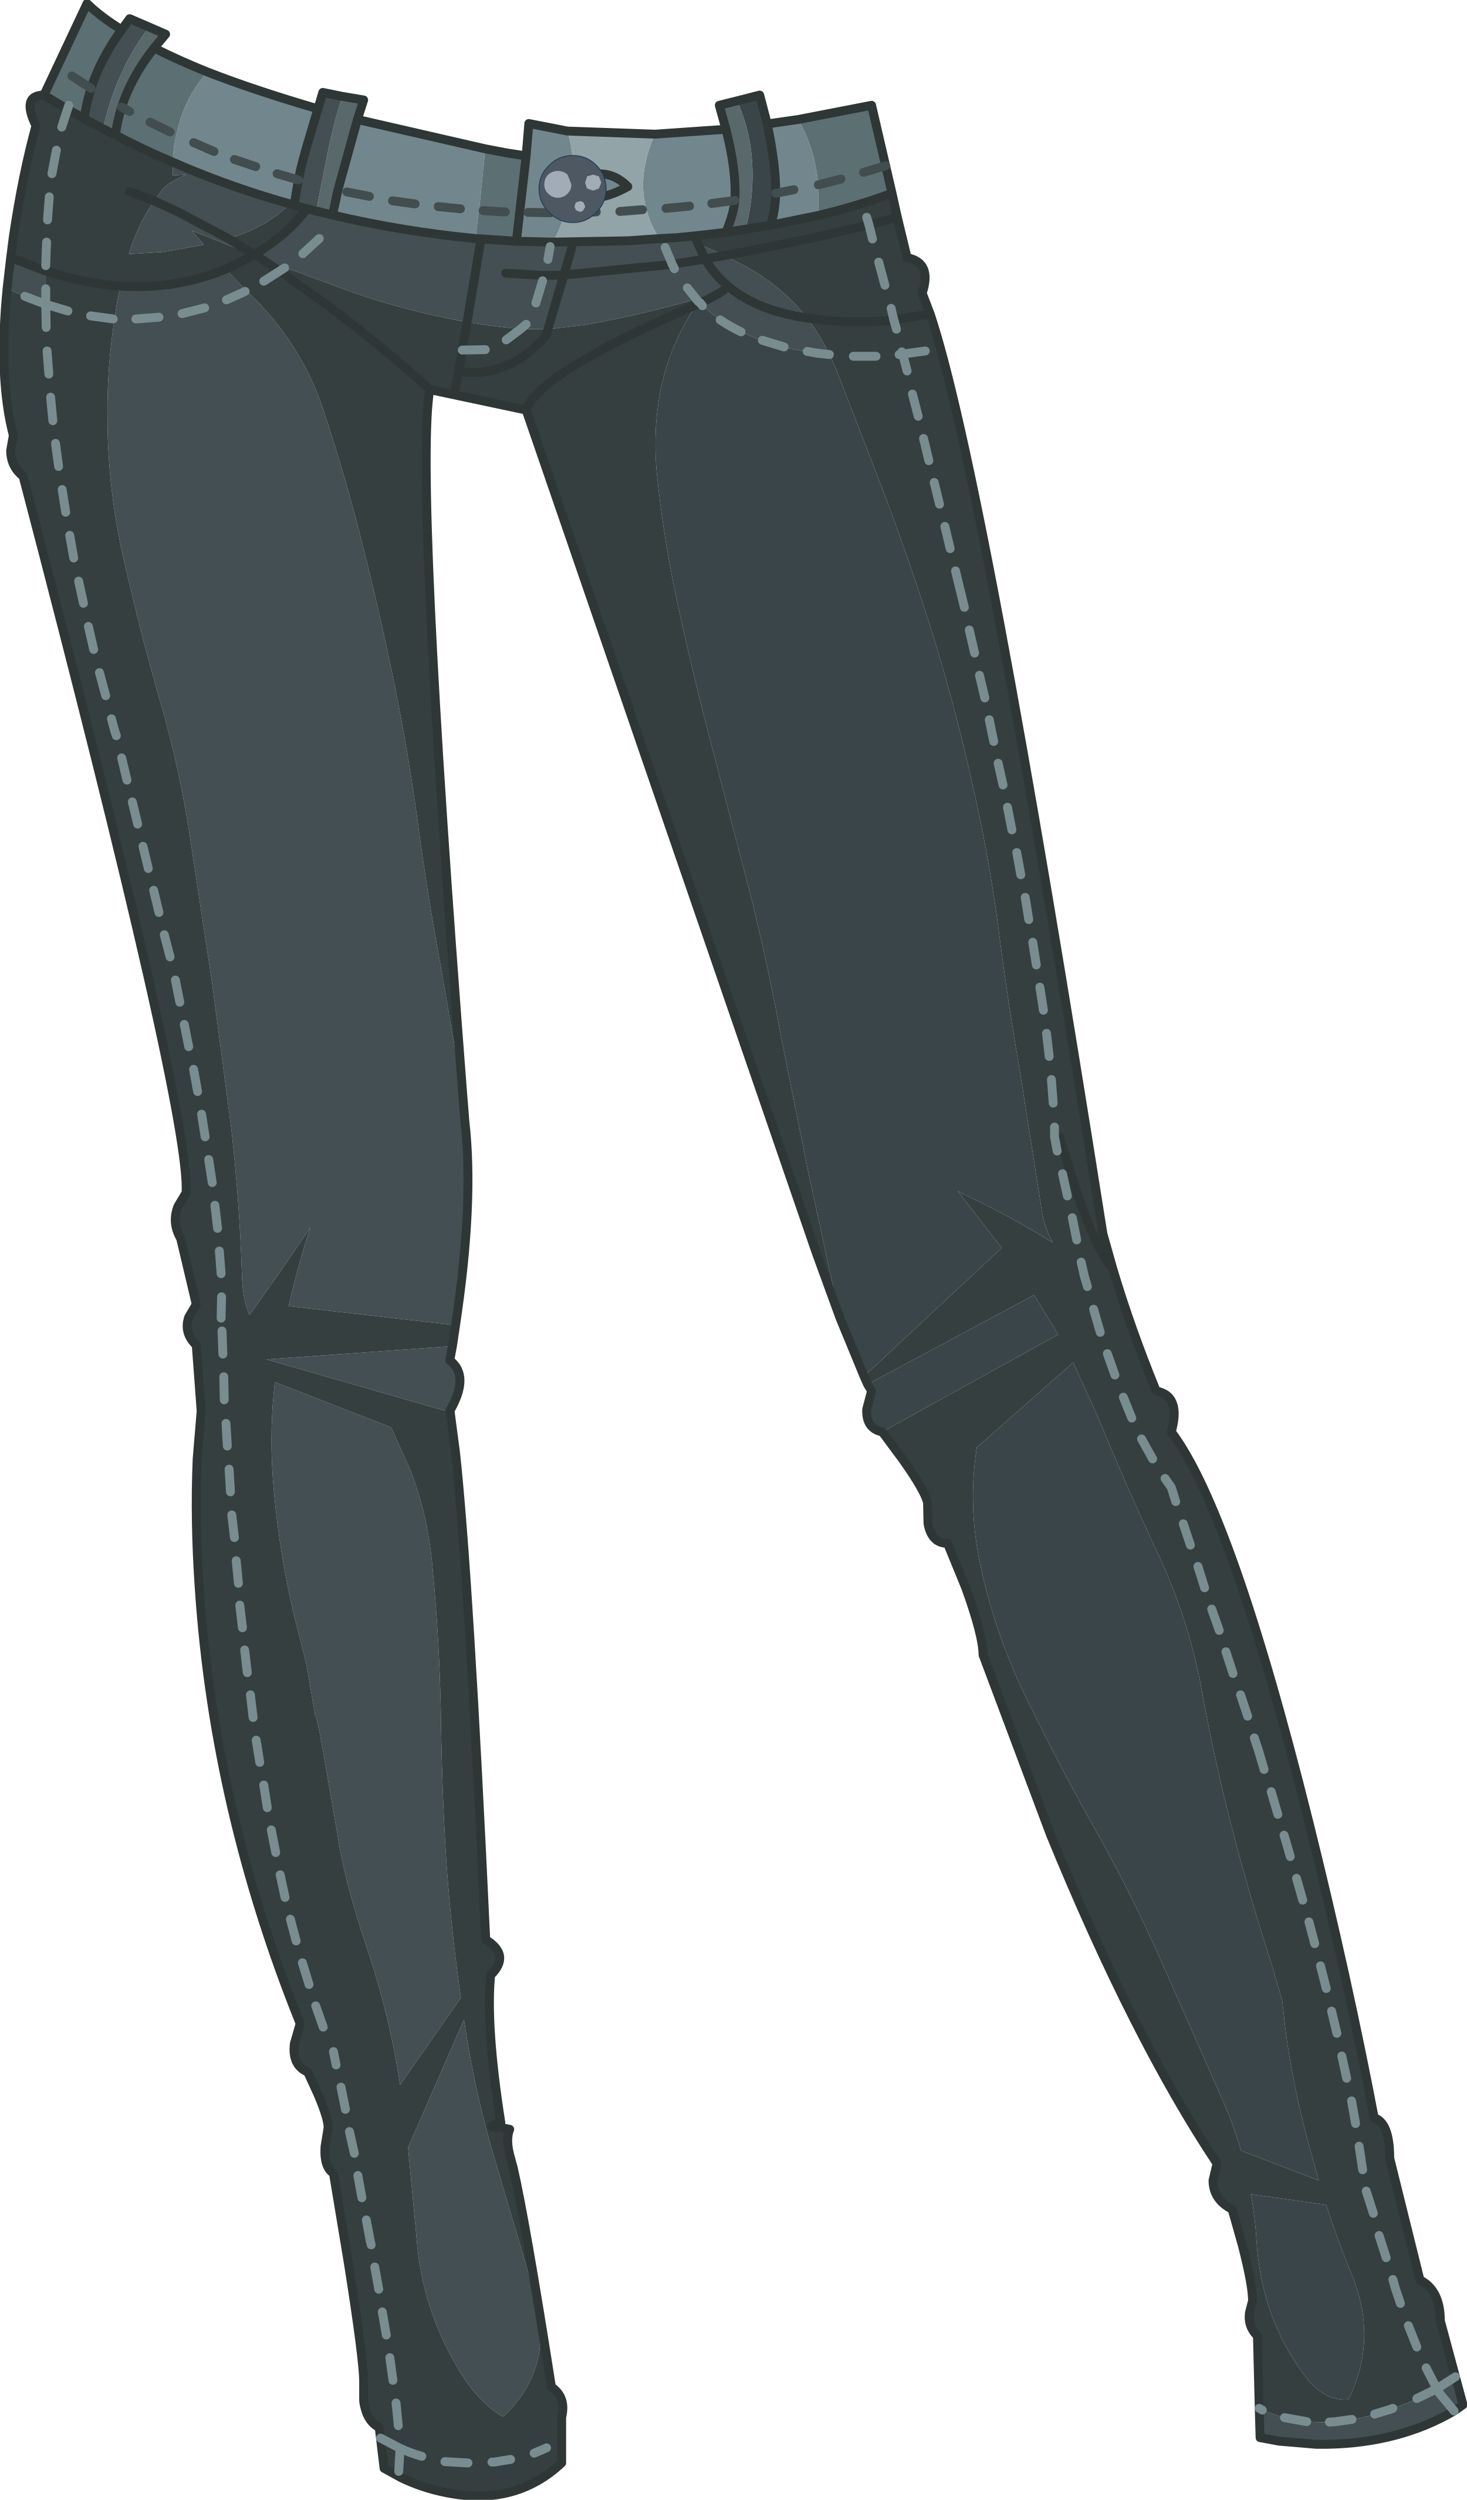
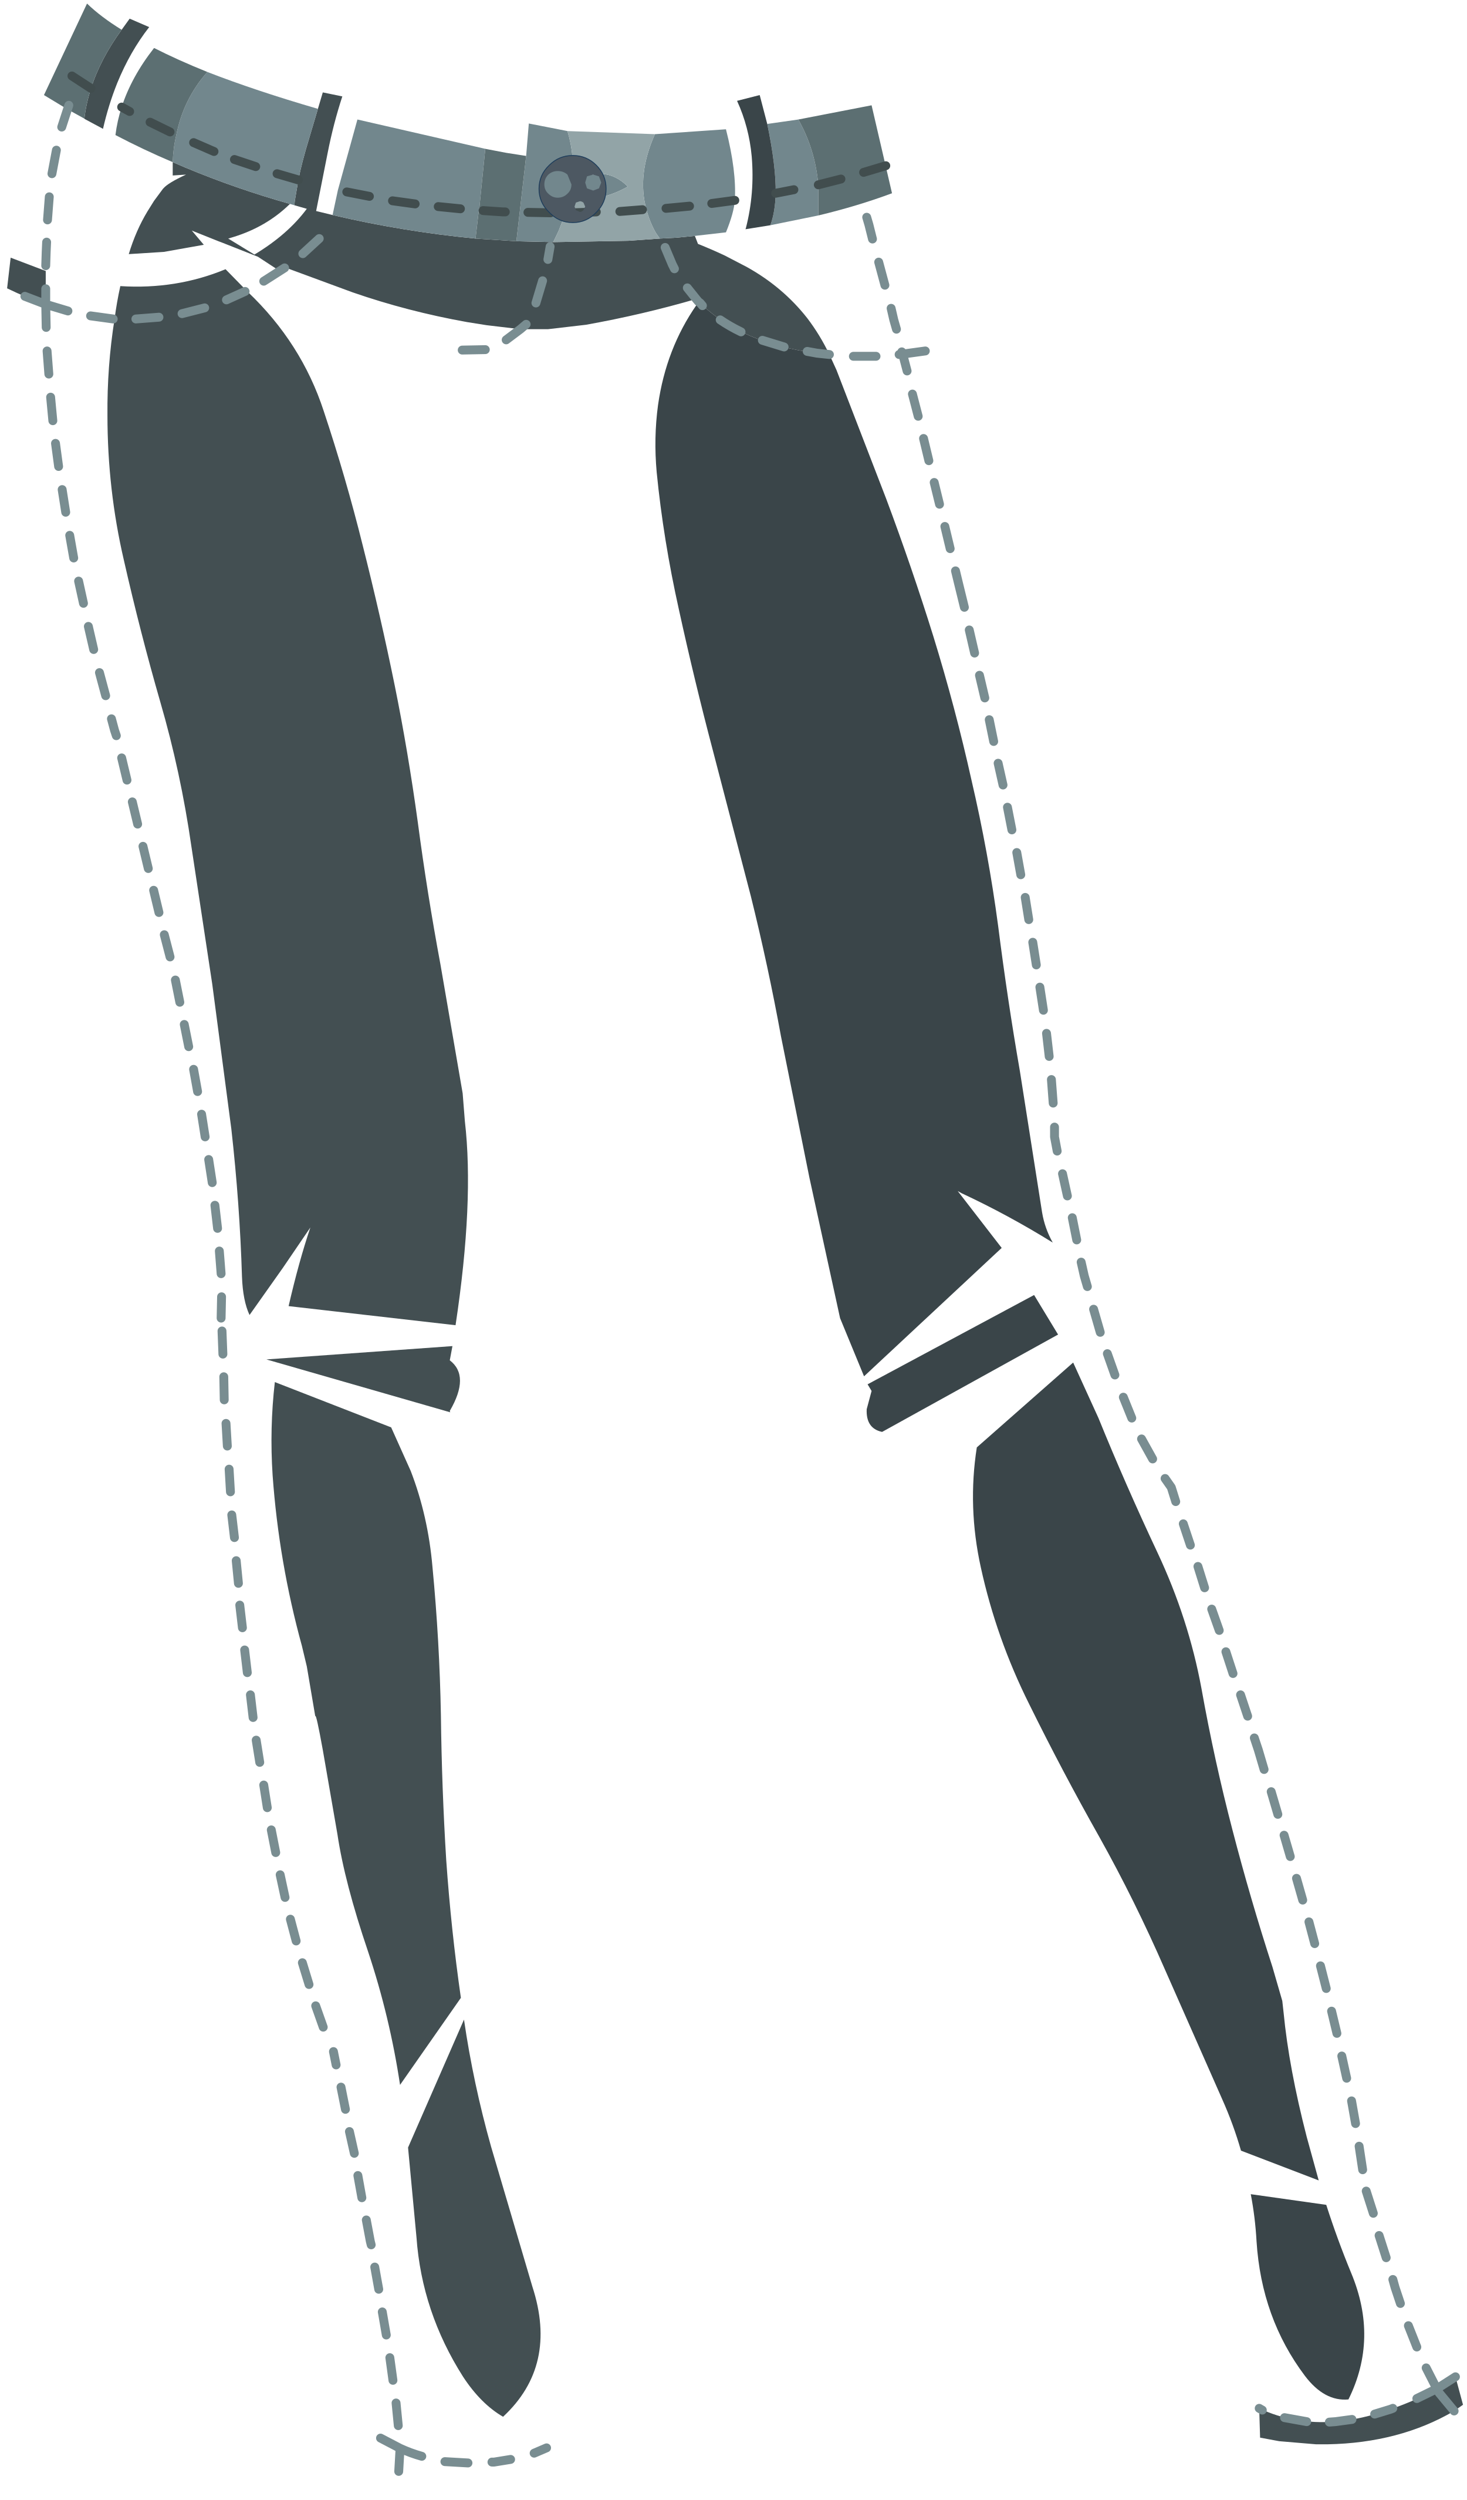
<svg xmlns="http://www.w3.org/2000/svg" height="281.35px" width="165.2px">
  <g transform="matrix(1.0, 0.0, 0.0, 1.0, 0.45, 0.4)">
-     <path d="M38.1 10.45 L40.5 10.85 39.8 13.05 37.6 21.0 37.0 23.8 35.15 23.35 36.45 16.8 Q37.1 13.5 38.1 10.45 M81.3 14.15 L80.55 11.45 82.55 10.95 Q83.9 13.9 84.2 17.2 84.55 21.35 83.55 25.25 L83.5 25.4 81.85 25.65 81.3 25.75 Q82.2 23.55 82.3 22.15 82.5 18.85 81.3 14.15 M16.35 2.65 L18.2 3.45 16.9 5.0 Q14.35 8.25 13.25 11.65 12.75 13.2 12.55 14.8 L11.15 14.1 Q11.75 11.45 12.75 8.95 14.2 5.4 16.35 2.65" fill="#59686a" fill-rule="evenodd" stroke="none" />
    <path d="M38.1 10.45 Q37.1 13.5 36.45 16.8 L35.15 23.35 37.0 23.8 Q44.85 25.65 53.1 26.45 L55.4 26.6 57.7 26.75 61.85 26.85 70.3 26.7 73.85 26.45 75.75 26.35 77.8 26.15 78.15 27.05 Q79.65 27.65 81.15 28.35 L83.65 29.65 Q87.7 31.9 90.45 35.4 91.9 37.3 92.95 39.5 L91.55 39.35 Q83.0 38.25 78.4 33.7 L78.0 33.9 78.2 33.55 77.95 33.25 Q71.95 35.0 65.55 36.15 L61.25 36.65 58.15 36.65 54.35 36.2 52.15 35.85 Q45.45 34.65 39.25 32.5 L31.65 29.7 31.05 30.1 28.6 28.5 28.2 28.25 28.1 28.3 28.2 28.25 28.6 28.5 28.1 28.3 24.55 26.9 24.15 26.75 21.15 25.55 22.5 27.15 18.0 27.95 14.05 28.2 Q14.85 25.55 16.15 23.4 L16.9 22.2 19.6 23.45 25.25 26.45 28.2 28.25 Q31.95 26.0 34.1 23.1 L32.7 22.7 32.75 22.2 33.15 19.85 Q33.5 18.0 34.4 15.05 L35.35 11.85 35.9 10.0 38.1 10.45 M163.45 267.1 L164.3 270.25 163.3 270.95 Q157.15 274.55 149.05 274.7 L147.75 274.7 143.6 274.35 141.45 273.95 141.35 270.65 Q145.25 272.5 149.95 272.15 152.9 271.9 156.15 270.75 159.05 269.75 161.35 268.45 L163.45 267.1 M51.65 122.65 L51.9 125.8 Q52.95 134.85 50.85 148.75 L32.05 146.6 Q33.2 141.6 34.5 137.75 L31.4 142.3 27.65 147.6 Q26.9 146.0 26.8 143.3 26.55 135.1 25.6 126.65 L23.45 110.35 21.1 94.85 Q19.9 86.5 17.6 78.6 15.35 70.8 13.5 62.65 11.65 54.7 11.65 46.35 11.6 40.85 12.45 35.5 12.7 33.6 13.1 31.8 19.4 32.2 24.95 29.9 L27.3 32.3 27.35 32.3 27.45 32.45 Q33.5 38.2 36.0 45.85 38.5 53.35 40.4 61.0 42.4 68.9 44.0 76.75 45.5 84.15 46.6 92.15 47.65 100.1 49.15 108.15 L51.65 122.65 M50.5 151.1 L50.2 152.7 Q52.5 154.45 50.2 158.4 L50.25 158.55 29.55 152.6 50.5 151.1 M0.35 32.05 L0.75 28.6 4.7 30.1 4.7 33.85 Q2.5 33.1 0.35 32.05 M13.25 2.95 L14.15 1.7 16.35 2.65 Q14.2 5.4 12.75 8.95 11.75 11.45 11.15 14.1 L9.1 13.0 9.05 12.95 Q9.25 11.25 9.8 9.55 10.85 6.25 13.25 2.95 M35.15 23.35 L34.15 23.1 34.1 23.1 34.15 23.1 35.15 23.35 M19.0 17.85 L20.4 18.45 Q26.15 20.85 32.2 22.55 29.55 25.15 25.75 26.3 L25.25 26.45 19.6 23.45 16.9 22.2 17.9 20.85 17.95 20.8 Q18.45 20.2 20.5 19.25 L19.0 19.35 19.0 17.85 M53.65 26.9 L52.15 35.85 53.65 26.9 M61.25 36.65 L63.05 30.55 75.25 29.35 78.95 28.75 Q82.1 34.15 90.45 35.4 82.1 34.15 78.95 28.75 L75.25 29.35 63.05 30.55 61.25 36.65 M78.15 27.05 L78.95 28.75 78.15 27.05 M56.5 30.35 L60.8 30.6 63.05 30.55 60.8 30.6 56.5 30.35 M63.05 30.55 L63.95 27.45 63.05 30.55 M78.95 28.75 L81.15 28.35 78.95 28.75 M78.4 33.7 Q79.75 33.1 81.0 32.3 79.75 33.1 78.4 33.7 M49.2 192.65 Q49.3 200.9 49.8 208.95 50.35 216.8 51.45 224.45 L44.6 234.25 Q43.45 226.6 41.0 219.25 38.35 211.45 37.55 206.05 L35.9 196.55 Q35.15 192.4 35.05 192.75 L34.1 187.15 33.55 184.85 Q30.95 175.4 30.25 165.65 29.9 160.35 30.5 155.15 L43.6 160.25 45.8 165.15 Q47.75 170.2 48.25 175.95 49.05 184.3 49.2 192.65 M46.45 251.4 L45.5 241.3 51.8 226.9 Q52.85 234.1 54.85 241.2 L59.5 256.95 Q62.4 265.85 56.2 271.6 53.7 270.15 51.7 267.1 47.05 259.8 46.45 251.4" fill="#434f52" fill-rule="evenodd" stroke="none" />
    <path d="M37.0 23.8 L37.6 21.0 39.8 13.05 54.2 16.35 53.5 23.3 53.45 23.45 53.1 26.45 Q44.85 25.65 37.0 23.8 M58.8 17.15 L59.1 13.5 63.45 14.35 Q64.3 17.15 64.0 20.2 L63.35 20.6 63.9 21.0 63.35 20.6 64.0 20.2 Q67.6 17.95 70.25 20.6 67.0 22.4 64.85 21.65 L63.9 21.0 63.25 23.55 62.45 25.6 61.85 26.85 57.7 26.75 58.8 17.15 M73.3 14.7 L81.3 14.15 Q82.5 18.85 82.3 22.15 82.2 23.55 81.3 25.75 L77.8 26.15 75.75 26.35 73.85 26.45 73.4 25.8 Q72.7 24.55 72.35 23.2 71.25 19.3 73.3 14.7 M85.95 13.55 L89.45 13.05 Q91.35 16.4 91.7 20.4 L91.7 23.85 86.3 24.95 Q86.85 23.45 86.9 21.35 86.95 18.35 85.95 13.55 M22.9 7.7 Q28.3 9.8 35.35 11.85 L34.4 15.05 Q33.5 18.0 33.15 19.85 L32.75 22.2 32.7 22.7 32.2 22.55 Q26.15 20.85 20.4 18.45 L19.0 17.85 Q19.05 16.25 19.4 14.8 20.2 10.75 22.9 7.7" fill="#72878d" fill-rule="evenodd" stroke="none" />
-     <path d="M100.0 21.35 L100.6 24.05 101.7 28.6 Q104.55 29.15 103.4 32.6 L104.3 34.95 Q110.2 52.55 123.75 138.45 L124.85 142.35 Q126.85 149.05 129.75 156.15 132.6 156.7 131.45 160.75 138.2 169.65 146.95 204.7 151.3 222.2 154.3 237.95 156.05 238.5 156.05 242.5 L159.45 256.2 Q161.75 257.35 161.75 260.8 L163.45 267.1 161.35 268.45 Q159.05 269.75 156.15 270.75 152.9 271.9 149.95 272.15 145.25 272.5 141.35 270.65 L141.35 270.55 141.15 262.5 Q140.05 261.45 140.25 259.9 L140.6 258.55 Q140.6 256.75 139.45 252.3 L138.3 248.25 Q136.15 247.15 136.15 245.0 L136.6 243.1 Q127.3 229.15 117.85 206.1 L110.25 185.85 Q110.25 183.7 108.3 178.3 L106.25 173.3 Q104.45 173.3 104.05 171.05 L104.0 168.7 Q103.65 167.3 101.2 163.85 L98.9 160.75 118.7 149.8 116.0 145.35 97.25 155.4 96.85 154.5 112.35 140.05 107.4 133.65 107.85 133.9 Q113.1 136.35 118.1 139.45 117.2 137.85 116.9 136.05 L114.4 120.15 Q113.0 112.1 111.95 103.8 110.85 95.55 108.95 87.4 107.15 79.3 104.65 71.2 102.25 63.5 99.35 55.75 L93.75 41.25 92.95 39.5 Q91.9 37.3 90.45 35.4 L92.65 35.65 Q96.55 36.0 100.2 35.6 L104.3 34.95 100.2 35.6 Q96.55 36.0 92.65 35.65 L90.45 35.4 Q87.7 31.9 83.65 29.65 L81.15 28.35 Q79.65 27.65 78.15 27.05 L77.8 26.15 81.3 25.75 81.85 25.65 83.5 25.4 86.3 24.95 91.7 23.85 Q96.1 22.8 100.0 21.35 M94.15 147.95 L91.45 140.55 58.8 45.75 47.95 43.45 Q46.25 53.0 51.65 122.65 L49.15 108.15 Q47.65 100.1 46.6 92.15 45.5 84.15 44.0 76.75 42.4 68.9 40.4 61.0 38.5 53.35 36.0 45.85 33.5 38.2 27.45 32.45 L27.35 32.3 27.3 32.3 24.95 29.9 Q19.4 32.2 13.1 31.8 12.7 33.6 12.45 35.5 11.6 40.85 11.65 46.35 11.65 54.7 13.5 62.65 15.35 70.8 17.6 78.6 19.9 86.5 21.1 94.85 L23.45 110.35 25.6 126.65 Q26.55 135.1 26.8 143.3 26.9 146.0 27.65 147.6 L31.4 142.3 34.5 137.75 Q33.2 141.6 32.05 146.6 L50.85 148.75 50.5 151.1 29.55 152.6 50.25 158.55 50.85 163.1 Q52.35 176.9 54.25 217.9 57.1 219.65 54.8 221.9 54.25 227.65 55.95 238.5 L55.1 238.8 Q54.5 239.05 55.95 239.05 L56.95 239.25 Q56.45 240.45 57.05 242.5 L57.35 243.6 Q58.7 249.45 61.65 268.25 63.35 269.4 62.8 271.65 L62.8 276.8 Q57.45 281.8 49.6 280.1 47.1 279.6 44.7 278.45 L42.8 277.4 42.25 272.8 Q40.8 272.1 40.5 269.8 L40.5 267.65 Q40.5 265.2 38.8 254.45 L37.1 244.2 Q36.0 243.5 36.15 241.2 L36.5 239.05 Q36.5 238.0 35.35 235.3 L34.2 232.8 Q32.4 232.05 32.7 229.6 L33.35 227.35 Q23.7 203.4 22.0 178.55 21.45 170.75 21.75 163.8 L22.2 158.4 21.65 151.0 Q20.2 149.6 20.8 147.85 L21.65 146.4 19.9 139.0 Q18.85 137.2 19.6 135.35 L20.5 133.85 Q21.05 125.25 2.15 53.2 0.75 52.1 0.75 50.3 L1.05 48.6 Q-0.65 42.15 0.35 32.05 2.5 33.1 4.7 33.85 L4.7 30.1 Q9.05 31.5 13.1 31.8 9.05 31.5 4.7 30.1 L0.75 28.6 1.05 26.25 Q2.1 19.2 3.6 13.75 1.9 10.3 4.5 10.3 L7.15 11.9 9.05 12.95 9.1 13.0 11.15 14.1 12.55 14.8 Q15.7 16.45 19.0 17.85 L19.0 19.35 20.5 19.25 Q18.45 20.2 17.95 20.8 L17.9 20.85 16.9 22.2 16.15 23.4 Q14.85 25.55 14.05 28.2 L18.0 27.95 22.5 27.15 21.15 25.55 24.15 26.75 24.55 26.9 28.1 28.3 26.05 29.4 24.95 29.9 26.05 29.4 28.1 28.3 28.6 28.5 31.05 30.1 31.65 29.7 39.25 32.5 Q45.45 34.65 52.15 35.85 L51.6 38.95 51.6 39.0 51.2 41.4 Q54.9 42.0 58.25 39.85 60.1 38.6 61.1 37.2 L61.25 36.65 65.55 36.15 Q71.95 35.0 77.95 33.25 L78.2 33.55 78.0 33.9 Q74.55 38.85 73.65 45.2 73.15 48.9 73.5 52.75 74.25 60.35 76.0 68.2 77.75 76.2 79.85 84.15 L84.1 100.45 Q86.05 108.3 87.5 116.25 L90.7 132.15 94.15 147.95 M32.7 22.7 L34.1 23.1 Q31.95 26.0 28.2 28.25 L25.25 26.45 25.75 26.3 Q29.55 25.15 32.2 22.55 L32.7 22.7 M14.15 21.15 L16.9 22.2 14.15 21.15 M47.95 43.45 Q43.5 39.35 37.1 34.45 L31.05 30.1 37.1 34.45 Q43.5 39.35 47.95 43.45 M100.6 24.05 L97.4 24.9 91.4 26.3 83.9 27.85 81.15 28.35 83.9 27.85 91.4 26.3 97.4 24.9 100.6 24.05 M58.8 45.75 Q59.85 42.55 70.6 37.3 74.3 35.45 78.0 33.9 74.3 35.45 70.6 37.3 59.85 42.55 58.8 45.75 M61.25 36.65 L61.1 37.2 Q60.1 38.6 58.25 39.85 54.9 42.0 51.2 41.4 L51.6 39.0 51.6 38.95 52.15 35.85 54.35 36.2 58.15 36.65 61.25 36.65 M50.8 43.45 L51.2 41.4 50.8 43.45 M118.85 127.55 L120.85 133.9 Q123.15 140.6 124.85 142.35 123.15 140.6 120.85 133.9 L118.85 127.55 M123.25 159.2 L120.4 152.95 109.55 162.5 Q108.5 169.2 110.0 176.0 111.75 184.0 115.45 191.4 119.2 199.0 123.35 206.35 127.35 213.5 130.75 221.3 L137.2 235.9 Q138.45 238.7 139.3 241.65 L148.05 245.0 146.7 240.1 Q144.7 232.35 144.1 226.15 L143.95 224.8 142.85 221.0 Q140.35 213.3 138.35 205.6 136.3 197.75 134.85 189.65 133.4 181.8 129.9 174.35 126.3 166.7 123.25 159.2 M49.2 192.65 Q49.05 184.3 48.25 175.95 47.75 170.2 45.8 165.15 L43.6 160.25 30.5 155.15 Q29.9 160.35 30.25 165.65 30.95 175.4 33.55 184.85 L34.1 187.15 35.05 192.75 Q35.15 192.4 35.9 196.55 L37.55 206.05 Q38.35 211.45 41.0 219.25 43.45 226.6 44.6 234.25 L51.45 224.45 Q50.35 216.8 49.8 208.95 49.3 200.9 49.2 192.65 M46.45 251.4 Q47.05 259.8 51.7 267.1 53.7 270.15 56.2 271.6 62.4 265.85 59.5 256.95 L54.85 241.2 Q52.85 234.1 51.8 226.9 L45.5 241.3 46.45 251.4 M140.4 246.55 Q140.9 249.15 141.05 251.85 141.6 260.5 146.5 267.0 148.7 269.9 151.4 269.65 154.8 262.8 151.7 255.4 150.15 251.65 148.9 247.75 L140.4 246.55" fill="#353f40" fill-rule="evenodd" stroke="none" />
    <path d="M54.2 16.35 L56.55 16.8 58.8 17.15 57.7 26.75 55.4 26.6 53.1 26.45 53.45 23.45 53.5 23.3 54.2 16.35 M89.45 13.05 L97.7 11.45 100.0 21.35 Q96.1 22.8 91.7 23.85 L91.7 20.4 Q91.35 16.4 89.45 13.05 M4.5 10.3 L9.35 0.0 Q10.9 1.5 13.25 2.95 10.85 6.25 9.8 9.55 9.25 11.25 9.05 12.95 L7.15 11.9 4.5 10.3 M16.9 5.0 Q19.55 6.35 22.9 7.7 20.2 10.75 19.4 14.8 19.05 16.25 19.0 17.85 15.7 16.45 12.55 14.8 12.75 13.2 13.25 11.65 14.35 8.25 16.9 5.0" fill="#5c6f72" fill-rule="evenodd" stroke="none" />
    <path d="M82.55 10.95 L85.1 10.3 85.95 13.55 Q86.95 18.35 86.9 21.35 86.85 23.45 86.3 24.95 L83.5 25.4 83.55 25.25 Q84.55 21.35 84.2 17.2 83.9 13.9 82.55 10.95 M98.9 160.75 L98.85 160.75 Q97.05 160.35 97.15 158.2 L97.7 156.15 97.25 155.4 116.0 145.35 118.7 149.8 98.9 160.75 M96.85 154.5 L94.15 147.95 90.7 132.15 87.5 116.25 Q86.05 108.3 84.1 100.45 L79.85 84.15 Q77.75 76.2 76.0 68.2 74.25 60.35 73.5 52.75 73.15 48.9 73.65 45.2 74.55 38.85 78.0 33.9 L78.4 33.7 Q83.0 38.25 91.55 39.35 L92.95 39.5 93.75 41.25 99.35 55.75 Q102.25 63.5 104.65 71.2 107.15 79.3 108.95 87.4 110.85 95.55 111.95 103.8 113.0 112.1 114.4 120.15 L116.9 136.05 Q117.2 137.85 118.1 139.45 113.1 136.35 107.85 133.9 L107.4 133.65 112.35 140.05 96.85 154.5 M123.25 159.2 Q126.3 166.7 129.9 174.35 133.4 181.8 134.85 189.65 136.3 197.75 138.35 205.6 140.35 213.3 142.85 221.0 L143.95 224.8 144.1 226.15 Q144.7 232.35 146.7 240.1 L148.05 245.0 139.3 241.65 Q138.45 238.7 137.2 235.9 L130.75 221.3 Q127.35 213.5 123.35 206.35 119.2 199.0 115.45 191.4 111.75 184.0 110.0 176.0 108.5 169.2 109.55 162.5 L120.4 152.95 123.25 159.2 M140.4 246.55 L148.9 247.75 Q150.15 251.65 151.7 255.4 154.8 262.8 151.4 269.65 148.7 269.9 146.5 267.0 141.6 260.5 141.05 251.85 140.9 249.15 140.4 246.55" fill="#3a4549" fill-rule="evenodd" stroke="none" />
    <path d="M63.45 14.35 L73.3 14.7 Q71.25 19.3 72.35 23.2 72.7 24.55 73.4 25.8 L73.85 26.45 70.3 26.7 61.85 26.85 62.45 25.6 63.25 23.55 63.9 21.0 64.85 21.65 Q67.0 22.4 70.25 20.6 67.6 17.95 64.0 20.2 64.3 17.15 63.45 14.35" fill="#92a4a7" fill-rule="evenodd" stroke="none" />
-     <path d="M39.8 13.05 L40.5 10.85 38.1 10.45 35.9 10.0 35.35 11.85 34.4 15.05 Q33.5 18.0 33.15 19.85 L32.75 22.2 32.7 22.7 34.1 23.1 34.15 23.1 35.15 23.35 37.0 23.8 37.6 21.0 39.8 13.05 54.2 16.35 56.55 16.8 58.8 17.15 59.1 13.5 63.45 14.35 73.3 14.7 81.3 14.15 80.55 11.45 82.55 10.95 85.1 10.3 85.95 13.55 89.45 13.05 97.7 11.45 100.0 21.35 100.6 24.05 101.7 28.6 Q104.55 29.15 103.4 32.6 L104.3 34.95 Q110.2 52.55 123.75 138.45 L124.85 142.35 Q126.85 149.05 129.75 156.15 132.6 156.7 131.45 160.75 138.2 169.65 146.95 204.7 151.3 222.2 154.3 237.95 156.05 238.5 156.05 242.5 L159.45 256.2 Q161.75 257.35 161.75 260.8 L163.45 267.1 164.3 270.25 163.3 270.95 Q157.15 274.55 149.05 274.7 L147.75 274.7 143.6 274.35 141.45 273.95 141.35 270.65 M141.35 270.55 L141.15 262.5 Q140.05 261.45 140.25 259.9 L140.6 258.55 Q140.6 256.75 139.45 252.3 L138.3 248.25 Q136.15 247.15 136.15 245.0 L136.6 243.1 Q127.3 229.15 117.85 206.1 L110.25 185.85 Q110.25 183.7 108.3 178.3 L106.25 173.3 Q104.45 173.3 104.05 171.05 L104.0 168.7 Q103.65 167.3 101.2 163.85 L98.9 160.75 98.85 160.75 Q97.05 160.35 97.15 158.2 L97.7 156.15 97.25 155.4 96.85 154.5 94.15 147.95 91.45 140.55 58.8 45.75 47.95 43.45 Q46.25 53.0 51.65 122.65 L51.9 125.8 Q52.95 134.85 50.85 148.75 L50.5 151.1 50.2 152.7 Q52.5 154.45 50.2 158.4 L50.25 158.55 50.85 163.1 Q52.35 176.9 54.25 217.9 57.1 219.65 54.8 221.9 54.25 227.65 55.95 238.5 L55.1 238.8 Q54.5 239.05 55.95 239.05 L56.95 239.25 Q56.45 240.45 57.05 242.5 L57.35 243.6 Q58.7 249.45 61.65 268.25 63.35 269.4 62.8 271.65 L62.8 276.8 Q57.45 281.8 49.6 280.1 47.1 279.6 44.7 278.45 L42.8 277.4 42.25 272.8 Q40.8 272.1 40.5 269.8 L40.5 267.65 Q40.5 265.2 38.8 254.45 L37.1 244.2 Q36.0 243.5 36.15 241.2 L36.5 239.05 Q36.5 238.0 35.35 235.3 L34.2 232.8 Q32.4 232.05 32.7 229.6 L33.35 227.35 Q23.7 203.4 22.0 178.55 21.45 170.75 21.75 163.8 L22.2 158.4 21.65 151.0 Q20.2 149.6 20.8 147.85 L21.65 146.4 19.9 139.0 Q18.85 137.2 19.6 135.35 L20.5 133.85 Q21.05 125.25 2.15 53.2 0.75 52.1 0.75 50.3 L1.05 48.6 Q-0.65 42.15 0.35 32.05 L0.75 28.6 1.05 26.25 Q2.1 19.2 3.6 13.75 1.9 10.3 4.5 10.3 L9.35 0.0 Q10.9 1.5 13.25 2.95 L14.15 1.7 16.35 2.65 18.2 3.45 16.9 5.0 Q19.55 6.35 22.9 7.7 28.3 9.8 35.35 11.85 M19.0 17.85 Q15.7 16.45 12.55 14.8 L11.15 14.1 9.1 13.0 9.05 12.95 7.15 11.9 4.5 10.3 M12.55 14.8 Q12.75 13.2 13.25 11.65 14.35 8.25 16.9 5.0 M19.0 17.85 L20.4 18.45 Q26.15 20.85 32.2 22.55 L32.7 22.7 M25.25 26.45 L28.2 28.25 Q31.95 26.0 34.1 23.1 M28.1 28.3 L28.2 28.25 28.6 28.5 31.05 30.1 37.1 34.45 Q43.5 39.35 47.95 43.45 M52.15 35.85 L53.65 26.9 M25.25 26.45 L19.6 23.45 16.9 22.2 14.15 21.15 M24.95 29.9 Q19.4 32.2 13.1 31.8 9.05 31.5 4.7 30.1 L0.75 28.6 M28.1 28.3 L26.05 29.4 24.95 29.9 M13.25 2.95 Q10.85 6.25 9.8 9.55 9.25 11.25 9.05 12.95 M83.5 25.4 L86.3 24.95 Q86.85 23.45 86.9 21.35 86.95 18.35 85.95 13.55 M91.7 23.85 Q96.1 22.8 100.0 21.35 M81.3 25.75 Q82.2 23.55 82.3 22.15 82.5 18.85 81.3 14.15 M83.5 25.4 L81.85 25.65 81.3 25.75 77.8 26.15 78.15 27.05 78.95 28.75 75.25 29.35 63.05 30.55 61.25 36.65 61.1 37.2 Q60.1 38.6 58.25 39.85 54.9 42.0 51.2 41.4 L50.8 43.45 M81.15 28.35 L83.9 27.85 91.4 26.3 97.4 24.9 100.6 24.05 M78.4 33.7 L78.0 33.9 Q74.3 35.45 70.6 37.3 59.85 42.55 58.8 45.75 M104.3 34.95 L100.2 35.6 Q96.55 36.0 92.65 35.65 L90.45 35.4 Q82.1 34.15 78.95 28.75 L81.15 28.35 M91.7 23.85 L86.3 24.95 M57.7 26.75 L55.4 26.6 53.1 26.45 Q44.85 25.65 37.0 23.8 M63.9 21.0 L63.35 20.6 64.0 20.2 Q67.6 17.95 70.25 20.6 67.0 22.4 64.85 21.65 L63.9 21.0 M57.7 26.75 L61.85 26.85 70.3 26.7 73.85 26.45 75.75 26.35 77.8 26.15 M52.15 35.85 L51.6 38.95 51.6 39.0 51.2 41.4 M63.05 30.55 L60.8 30.6 56.5 30.35 M63.95 27.45 L63.05 30.55 M57.7 26.75 L58.8 17.15 M81.0 32.3 Q79.75 33.1 78.4 33.7 M124.85 142.35 Q123.15 140.6 120.85 133.9 L118.85 127.55" fill="none" stroke="#2e3636" stroke-linecap="round" stroke-linejoin="round" stroke-width="1.0" />
    <path d="M23.65 16.65 L21.35 15.65 M18.7 14.45 L16.45 13.35 M14.15 12.15 L13.25 11.65 M33.15 19.85 L30.75 19.15 M41.15 21.7 L38.6 21.2 M28.35 18.35 L25.95 17.55 M9.8 9.55 L7.65 8.15 M94.25 19.75 L91.7 20.4 M88.95 20.95 L86.9 21.35 M99.3 18.25 L96.8 19.0 M56.45 23.45 L56.2 23.45 53.95 23.3 M61.55 23.55 L59.0 23.5 M51.4 23.1 L48.9 22.85 M77.2 22.8 L74.55 23.05 M66.7 23.45 L64.1 23.55 M71.9 23.2 L69.35 23.4 M82.3 22.15 L79.7 22.5 M46.3 22.55 L43.75 22.2" fill="none" stroke="#414d4e" stroke-linecap="round" stroke-linejoin="round" stroke-width="1.0" />
    <path d="M14.85 35.5 L17.45 35.3 M20.05 34.9 L22.6 34.25 M25.05 33.35 L27.15 32.4 M33.65 28.15 L35.5 26.45 M29.25 31.25 L31.05 30.1 31.6 29.75 M7.3 11.45 L7.15 11.9 6.5 13.9 M4.75 36.45 L4.7 33.85 2.35 32.95 M5.1 21.75 L4.9 24.35 M4.8 26.85 L4.75 27.95 4.7 29.5 M4.7 32.1 L4.7 33.85 7.2 34.6 M5.9 16.5 L5.4 19.15 M9.5 70.1 L10.1 72.7 M8.4 65.0 L8.95 67.5 M7.4 59.85 L7.85 62.4 M6.55 54.7 L6.95 57.25 M5.8 49.5 L6.15 52.1 M5.25 44.3 L5.5 46.95 M12.1 80.5 L12.45 81.8 12.65 82.4 M10.75 75.3 L11.45 77.9 M4.85 39.1 L5.05 41.7 M9.75 35.15 L12.3 35.5 M90.45 39.15 L91.55 39.35 92.95 39.5 M85.4 37.9 L87.85 38.65 M80.65 35.6 Q81.75 36.35 83.0 36.95 M101.1 39.2 L101.2 39.45 103.75 39.1 M97.15 24.05 L97.4 24.9 97.8 26.5 M98.5 29.1 L99.2 31.7 M99.9 34.3 L100.2 35.6 100.5 36.65 M61.25 28.8 L61.5 27.35 M56.55 37.85 L58.15 36.65 58.8 36.1 M59.9 33.7 L60.65 31.2 M51.6 39.0 L54.2 38.95 M74.45 27.45 L75.25 29.35 75.5 29.85 M76.95 32.0 L77.95 33.25 78.2 33.55 78.4 33.7 78.65 34.0 M102.95 46.45 L102.3 43.95 M105.35 56.35 L104.75 53.9 M104.15 51.45 L103.55 48.95 M110.45 78.15 L109.85 75.6 M109.3 73.1 L108.7 70.5 M108.15 67.95 L107.5 65.3 107.15 63.85 M95.65 39.7 L98.2 39.7 M106.55 61.35 L105.95 58.85 M101.7 41.35 L101.2 39.45 100.8 39.5 M115.4 103.1 L115.0 100.6 M116.25 108.2 L115.85 105.65 M117.05 113.3 L116.65 110.7 M117.7 118.5 L117.4 115.9 M118.15 123.75 L117.95 121.1 M118.6 129.15 L118.3 127.55 118.3 126.45 M122.0 144.4 L121.65 143.2 121.3 141.65 M120.8 139.15 L120.3 136.65 M119.75 134.2 L119.2 131.7 M129.35 163.8 L128.1 161.55 M127.0 159.2 L126.05 156.85 M125.1 154.35 L124.25 151.95 M123.45 149.55 L122.7 146.95 M112.5 87.95 L111.95 85.5 M113.5 93.0 L113.0 90.45 M114.5 98.05 L114.05 95.55 M138.4 187.95 L137.6 185.5 M136.85 183.1 L136.0 180.7 M135.2 178.3 L134.45 175.9 M133.6 173.5 L132.8 171.1 M131.95 168.6 L131.45 167.0 130.75 166.0 M144.85 208.55 L144.15 206.15 M143.45 203.8 L142.7 201.25 M141.9 198.75 L141.25 196.55 140.8 195.2 M140.05 192.75 L139.25 190.35 M146.25 213.45 L145.55 211.0 M147.6 218.35 L146.95 215.9 M148.9 223.4 L148.25 220.85 M150.1 228.45 L149.5 225.95 M151.2 233.5 L150.65 231.0 M152.2 238.6 L151.75 236.05 M153.0 243.8 L152.6 241.15 M154.2 248.7 L153.4 246.2 M21.35 119.95 L21.8 122.45 M20.3 114.9 L20.8 117.4 M19.3 109.9 L19.8 112.4 M18.05 104.8 L18.7 107.3 M16.85 99.8 L17.45 102.3 M15.65 94.85 L16.25 97.35 M14.45 89.85 L15.05 92.35 M13.25 84.9 L13.85 87.4 M25.0 159.8 L25.15 162.35 M24.75 154.55 L24.8 157.15 M24.55 149.4 L24.65 152.0 M24.5 145.55 L24.45 147.95 M24.25 140.4 L24.45 142.95 M23.75 135.25 L24.05 137.85 M23.05 130.1 L23.45 132.7 M22.25 125.0 L22.65 127.55 M30.1 205.55 L30.6 208.1 M29.25 200.5 L29.65 203.05 M28.4 195.45 L28.8 197.95 M27.75 190.35 L28.05 192.9 M27.1 185.3 L27.4 187.85 M26.55 180.25 L26.85 182.8 M26.15 175.25 L26.4 177.8 M25.65 170.1 L25.95 172.65 M31.1 210.6 L31.65 213.15 M32.25 215.6 L32.9 218.05 M33.6 220.5 L34.35 222.95 M35.1 225.35 L35.95 227.75 M37.95 234.5 L38.45 237.0 M38.9 239.5 L39.45 241.95 M39.85 244.45 L40.3 246.95 M37.1 230.5 L37.4 232.0 M25.35 164.95 L25.5 167.5 M44.45 277.75 L44.6 275.15 42.4 274.0 M44.15 270.05 L44.4 272.6 M43.45 264.95 L43.8 267.5 M42.6 259.8 L43.05 262.4 M41.75 254.75 L42.2 257.25 M40.8 249.45 L41.25 251.85 41.35 252.25 M157.25 258.85 L156.65 257.05 156.4 256.15 M151.8 271.9 L149.95 272.15 149.25 272.2 M156.4 270.65 L156.15 270.75 154.35 271.3 M163.45 267.1 L161.35 268.45 159.1 269.55 M161.35 268.45 L160.15 266.1 M163.3 270.95 L161.6 268.9 M159.1 263.75 L158.15 261.35 M141.7 270.85 L141.35 270.65 M146.7 272.15 L144.2 271.7 M59.7 275.7 L61.1 275.1 M54.95 276.7 L55.2 276.7 57.05 276.4 M49.65 276.65 L52.25 276.8 M44.6 275.15 Q45.8 275.7 47.05 276.05 M155.65 253.7 L154.85 251.2 M111.45 83.05 L110.95 80.6" fill="none" stroke="#798d91" stroke-linecap="round" stroke-linejoin="round" stroke-width="1.0" />
    <path d="M66.35 19.25 L65.65 19.45 65.45 20.15 65.65 20.8 66.35 21.05 67.0 20.8 67.25 20.15 67.0 19.45 66.35 19.25 M63.9 20.35 L63.45 19.25 Q63.0 18.85 62.35 18.85 61.75 18.85 61.3 19.25 60.85 19.7 60.85 20.35 60.85 21.0 61.3 21.4 61.75 21.85 62.35 21.85 63.0 21.85 63.45 21.4 63.9 21.0 63.9 20.35 M60.25 20.85 Q60.25 19.3 61.4 18.2 62.5 17.1 64.05 17.1 65.6 17.1 66.7 18.2 67.8 19.3 67.8 20.85 67.8 22.4 66.7 23.5 65.6 24.65 64.05 24.65 62.5 24.65 61.4 23.5 60.25 22.4 60.25 20.85 M65.25 22.4 Q65.05 22.25 64.85 22.25 L64.4 22.4 64.25 22.85 64.4 23.25 64.85 23.45 Q65.05 23.45 65.25 23.25 L65.45 22.85 65.25 22.4" fill="#4d5862" fill-rule="evenodd" stroke="none" />
-     <path d="M63.9 20.35 Q63.9 21.0 63.45 21.4 63.0 21.85 62.35 21.85 61.75 21.85 61.3 21.4 60.85 21.0 60.85 20.35 60.85 19.7 61.3 19.25 61.75 18.85 62.35 18.85 63.0 18.85 63.45 19.25 L63.9 20.35 M66.35 19.25 L67.0 19.45 67.25 20.15 67.0 20.8 66.35 21.05 65.65 20.8 65.45 20.15 65.65 19.45 66.35 19.25 M65.25 22.4 L65.45 22.85 65.25 23.25 Q65.05 23.45 64.85 23.45 L64.4 23.25 64.25 22.85 64.4 22.4 64.85 22.25 Q65.05 22.25 65.25 22.4" fill="#a2acb7" fill-rule="evenodd" stroke="none" />
    <path d="M60.25 20.85 Q60.25 19.3 61.4 18.2 62.5 17.1 64.05 17.1 65.6 17.1 66.7 18.2 67.8 19.3 67.8 20.85 67.8 22.4 66.7 23.5 65.6 24.65 64.05 24.65 62.5 24.65 61.4 23.5 60.25 22.4 60.25 20.85 Z" fill="none" stroke="#1e3d5b" stroke-linecap="round" stroke-linejoin="round" stroke-width="0.1" />
  </g>
</svg>